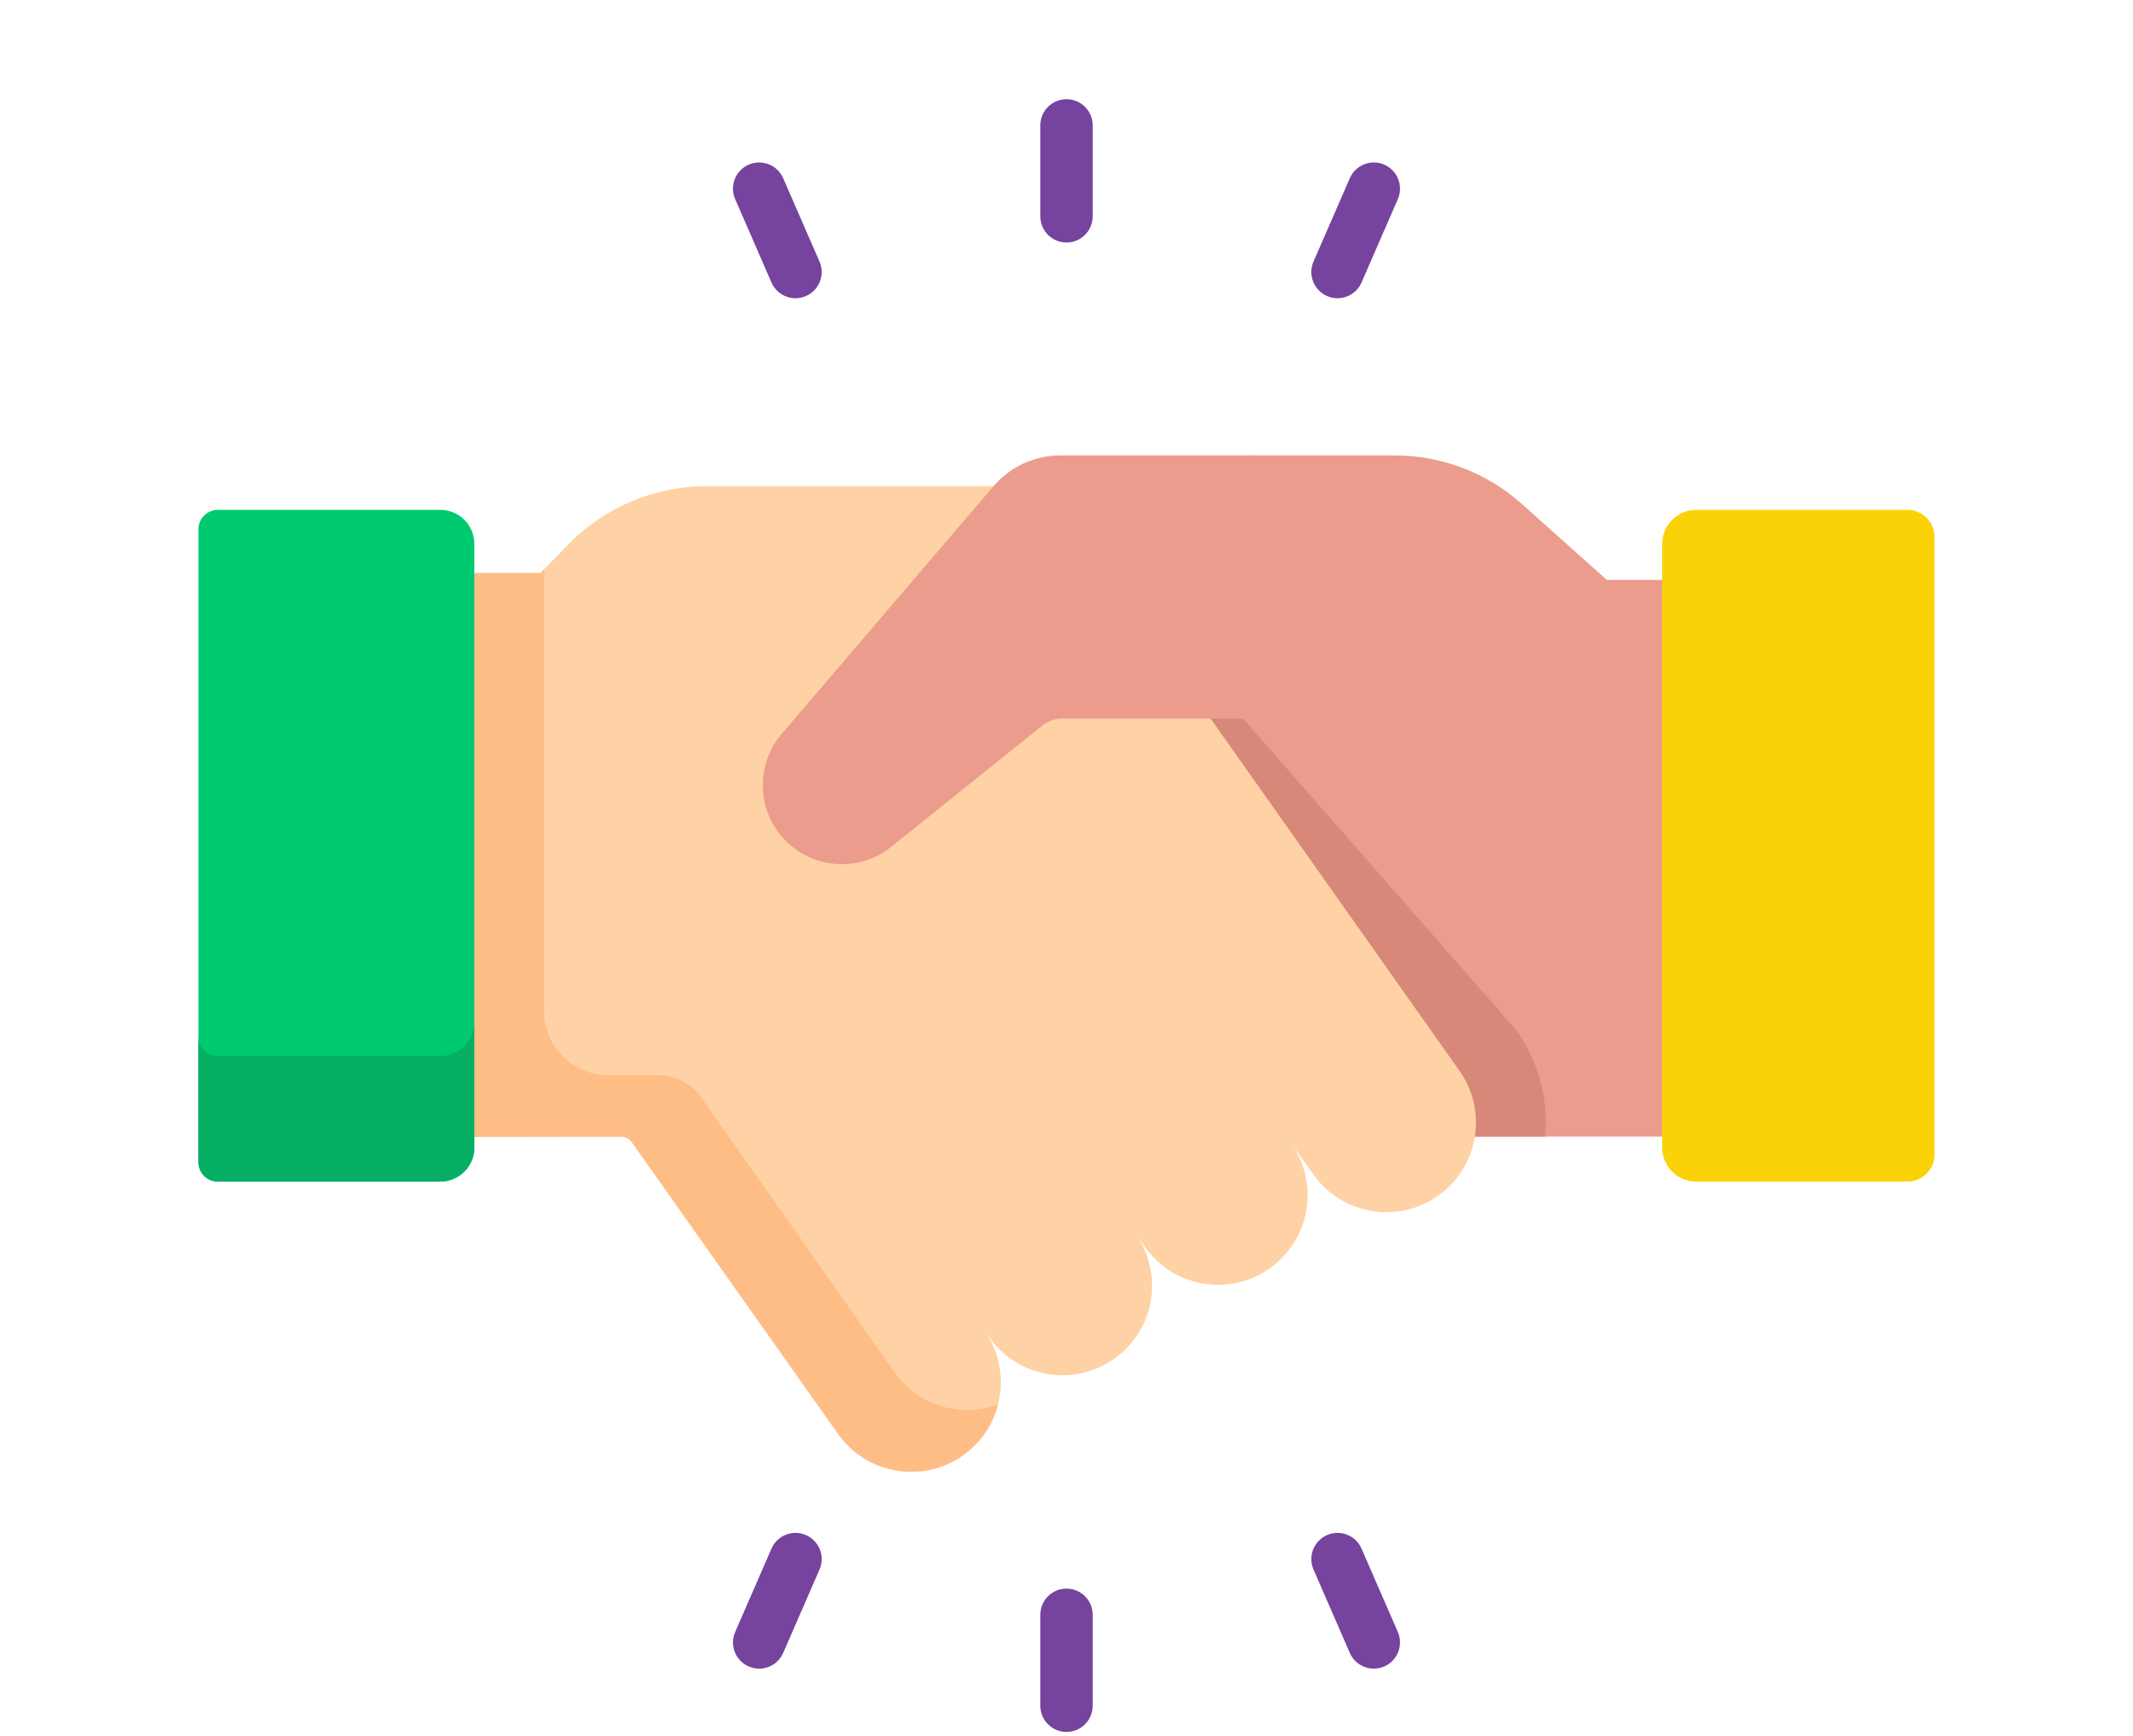
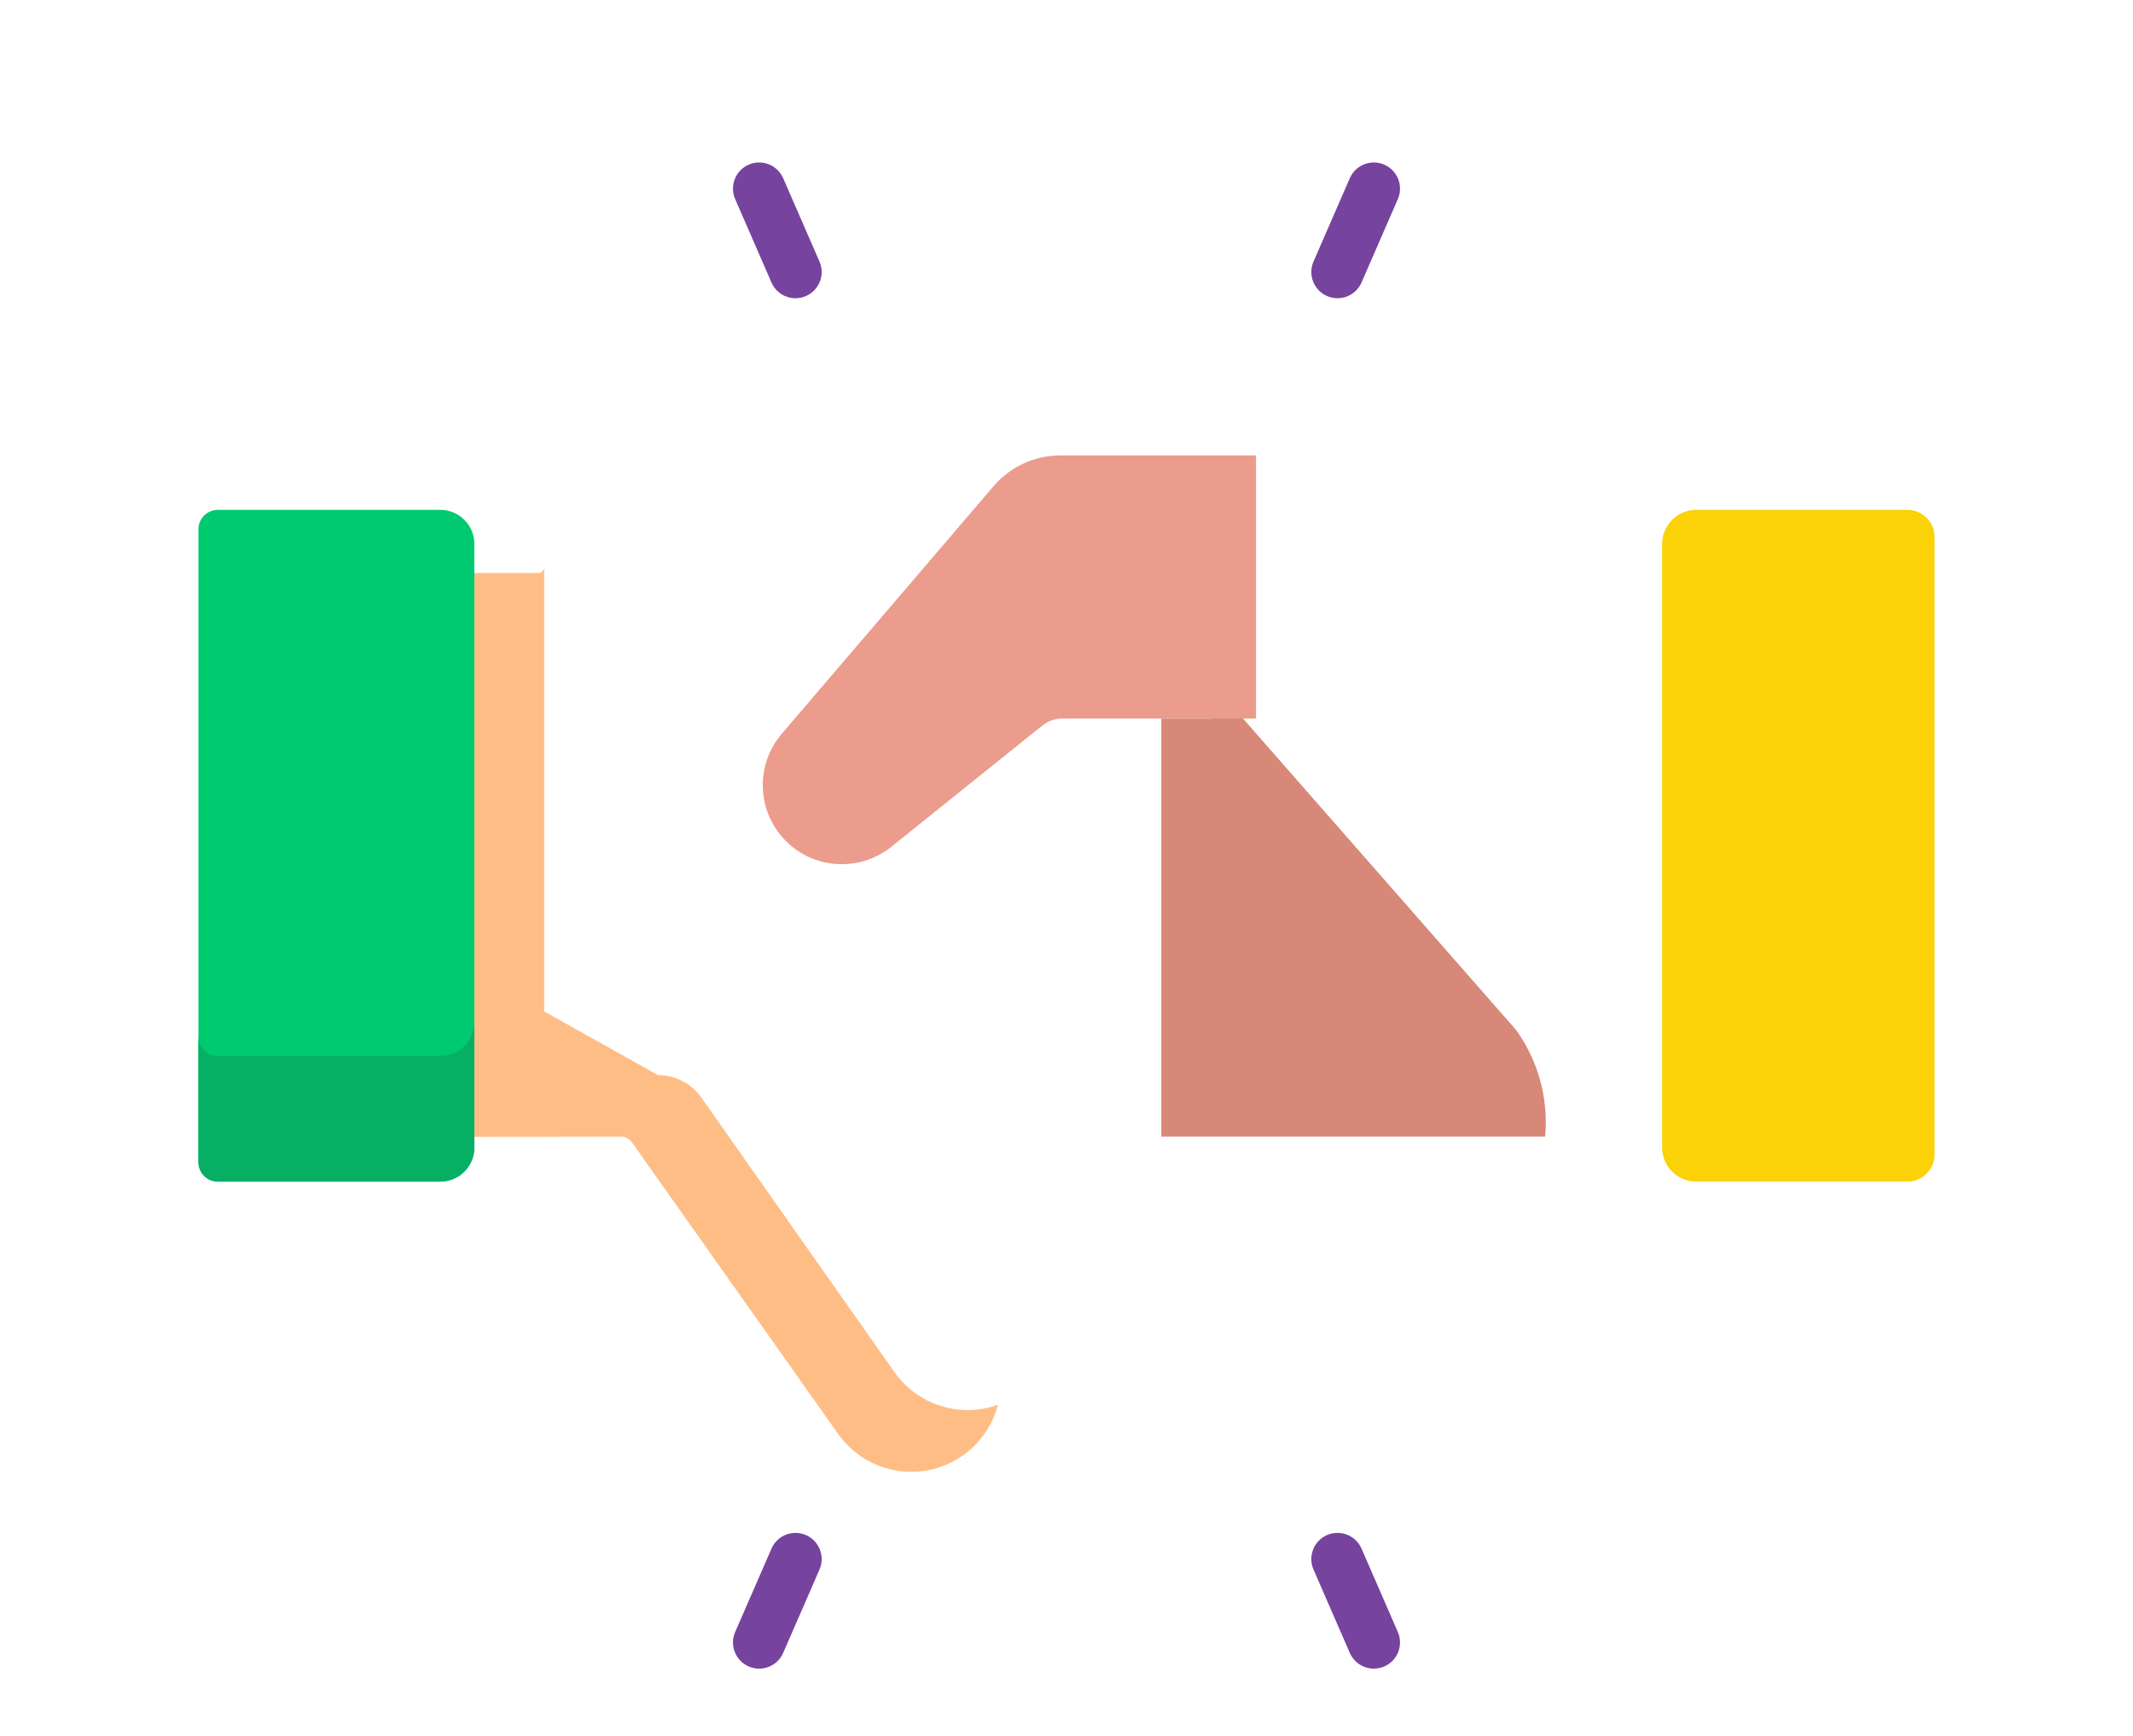
<svg xmlns="http://www.w3.org/2000/svg" width="172" height="140" viewBox="0 0 172 140" fill="none">
-   <path d="M129.572 46.771L122.71 40.639C119.895 38.122 116.249 36.731 112.471 36.731H100.285V57.954H100.288L100.289 57.956L100.285 57.954H93.644V91.671H106.831H148.322V46.771H129.572Z" fill="#EB9C8D" />
  <path d="M124.594 91.671C124.628 91.294 124.65 90.916 124.65 90.534C124.65 87.843 123.823 85.263 122.258 83.071L99.473 57.083L97.619 57.954H100.285H100.288L100.289 57.956L100.285 57.954H93.644V91.671H106.831H124.594Z" fill="#D78878" />
-   <path d="M104.131 92.243C106.406 95.481 105.652 99.957 102.425 102.269C101.15 103.181 99.68 103.62 98.225 103.62C95.975 103.62 93.757 102.57 92.346 100.602L91.552 99.493C93.869 102.736 93.12 107.244 89.88 109.564C88.607 110.476 87.137 110.915 85.682 110.915C83.43 110.915 81.211 109.865 79.8 107.894L79.353 107.269C81.675 110.512 80.929 115.026 77.686 117.348C76.413 118.26 74.944 118.7 73.488 118.7C71.236 118.7 69.017 117.65 67.607 115.679L50.945 92.114C50.748 91.835 50.43 91.672 50.092 91.672L23.582 91.717V46.211H43.586L45.762 43.964C48.71 40.923 52.764 39.206 57.001 39.206H80.121L97.619 57.954L117.668 86.334C118.58 87.606 119.019 89.076 119.019 90.534C119.019 92.784 117.969 95.002 115.998 96.413C112.755 98.733 108.245 97.987 105.922 94.743L104.131 92.243Z" fill="#FED2A4" />
  <path d="M156 43.31V93.105C156 94.314 155.02 95.295 153.81 95.295H136.776C135.26 95.295 134.031 94.066 134.031 92.549V43.865C134.031 42.349 135.26 41.12 136.776 41.12H153.81C155.02 41.12 156 42.1 156 43.31Z" fill="#FAD207" />
-   <path d="M72.157 110.702C73.568 112.673 75.787 113.723 78.039 113.723C78.858 113.723 79.68 113.578 80.47 113.294C80.06 114.874 79.116 116.324 77.686 117.348C76.413 118.261 74.944 118.7 73.488 118.7C71.236 118.7 69.017 117.65 67.607 115.679L50.945 92.114C50.748 91.835 50.43 91.672 50.092 91.672L23.582 91.717V46.211H43.586L43.881 45.906V81.571C43.881 84.41 46.184 86.709 49.023 86.704L53.06 86.708C54.454 86.709 55.76 87.388 56.561 88.527L72.157 110.702Z" fill="#FFBD86" />
+   <path d="M72.157 110.702C73.568 112.673 75.787 113.723 78.039 113.723C78.858 113.723 79.68 113.578 80.47 113.294C80.06 114.874 79.116 116.324 77.686 117.348C76.413 118.261 74.944 118.7 73.488 118.7C71.236 118.7 69.017 117.65 67.607 115.679L50.945 92.114C50.748 91.835 50.43 91.672 50.092 91.672L23.582 91.717V46.211H43.586L43.881 45.906V81.571L53.06 86.708C54.454 86.709 55.76 87.388 56.561 88.527L72.157 110.702Z" fill="#FFBD86" />
  <path d="M38.25 43.865V92.549C38.25 94.066 37.021 95.295 35.505 95.295H17.568C16.702 95.295 16 94.592 16 93.726V42.688C16 41.822 16.702 41.12 17.568 41.12H35.505C37.021 41.12 38.25 42.349 38.25 43.865Z" fill="#00CA6F" />
  <path d="M35.505 85.166H17.568C16.702 85.166 16 84.464 16 83.598V93.727C16 94.593 16.702 95.295 17.568 95.295H35.505C37.021 95.295 38.25 94.066 38.25 92.55V82.421C38.25 83.938 37.021 85.166 35.505 85.166Z" fill="#06AF63" />
-   <path d="M86 19.558C84.834 19.558 83.888 18.613 83.888 17.446V10.112C83.888 8.945 84.834 8 86 8C87.166 8 88.112 8.945 88.112 10.112V17.446C88.112 18.613 87.166 19.558 86 19.558Z" fill="#76439E" />
  <path d="M107.853 24.052C107.571 24.052 107.285 23.995 107.011 23.876C105.942 23.41 105.452 22.166 105.918 21.097L108.846 14.372C109.312 13.303 110.557 12.814 111.625 13.279C112.694 13.745 113.184 14.989 112.718 16.058L109.79 22.783C109.444 23.577 108.668 24.052 107.853 24.052Z" fill="#76439E" />
  <path d="M64.147 24.052C63.332 24.052 62.556 23.577 62.21 22.783L59.282 16.059C58.816 14.989 59.305 13.745 60.374 13.279C61.444 12.814 62.688 13.303 63.153 14.372L66.082 21.096C66.548 22.166 66.059 23.41 64.989 23.876C64.715 23.995 64.429 24.052 64.147 24.052Z" fill="#76439E" />
-   <path d="M86 139.679C84.834 139.679 83.888 138.733 83.888 137.567V130.232C83.888 129.066 84.834 128.121 86 128.121C87.166 128.121 88.112 129.066 88.112 130.232V137.567C88.112 138.733 87.166 139.679 86 139.679Z" fill="#76439E" />
  <path d="M110.783 134.575C109.968 134.575 109.193 134.101 108.846 133.307L105.918 126.582C105.452 125.513 105.942 124.269 107.011 123.803C108.08 123.337 109.325 123.827 109.79 124.896L112.718 131.62C113.184 132.69 112.694 133.934 111.625 134.4C111.351 134.519 111.065 134.575 110.783 134.575Z" fill="#76439E" />
  <path d="M61.217 134.576C60.935 134.576 60.649 134.519 60.374 134.399C59.305 133.934 58.816 132.69 59.282 131.62L62.211 124.896C62.676 123.827 63.92 123.337 64.99 123.803C66.059 124.269 66.548 125.513 66.082 126.582L63.154 133.307C62.808 134.101 62.031 134.576 61.217 134.576Z" fill="#76439E" />
  <path d="M101.285 36.731H85.496C83.43 36.731 81.467 37.635 80.121 39.206L63.04 59.179C62.015 60.375 61.509 61.85 61.509 63.323C61.509 64.959 62.136 66.592 63.375 67.83C65.675 70.131 69.338 70.331 71.875 68.292L84.057 58.512C84.507 58.151 85.067 57.954 85.644 57.954H101.285L101.285 36.731Z" fill="#EB9C8D" />
</svg>